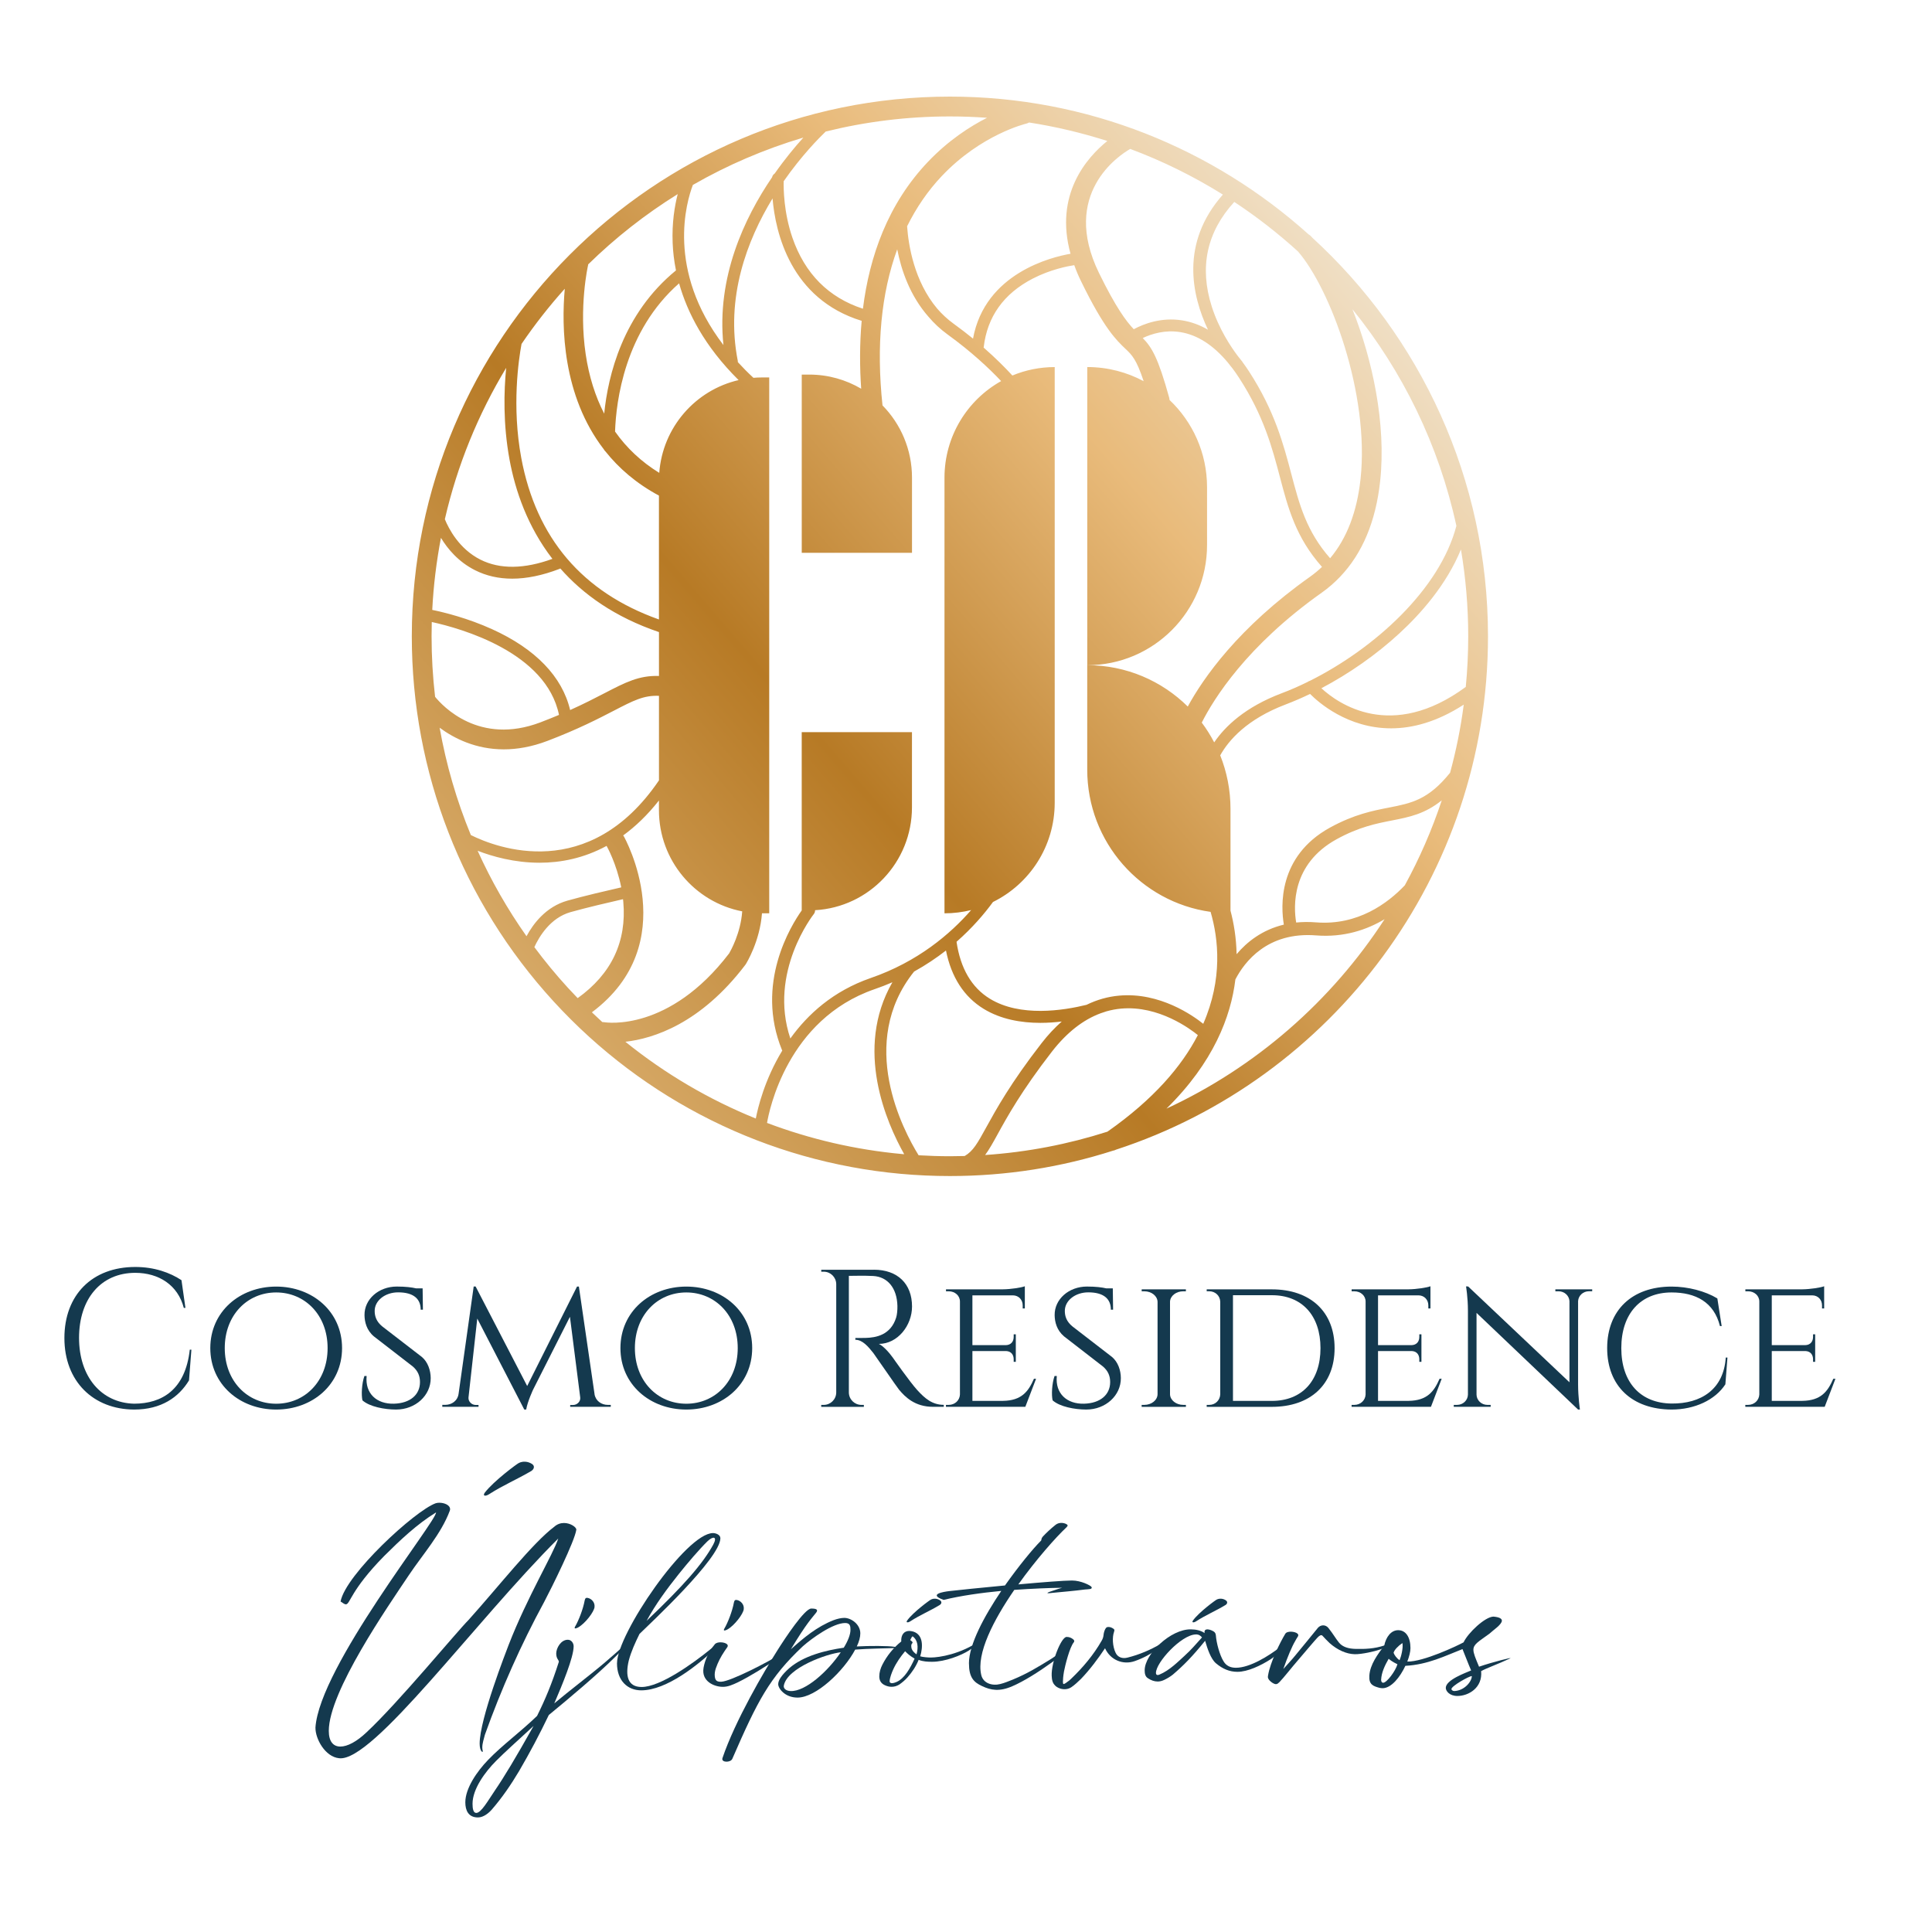
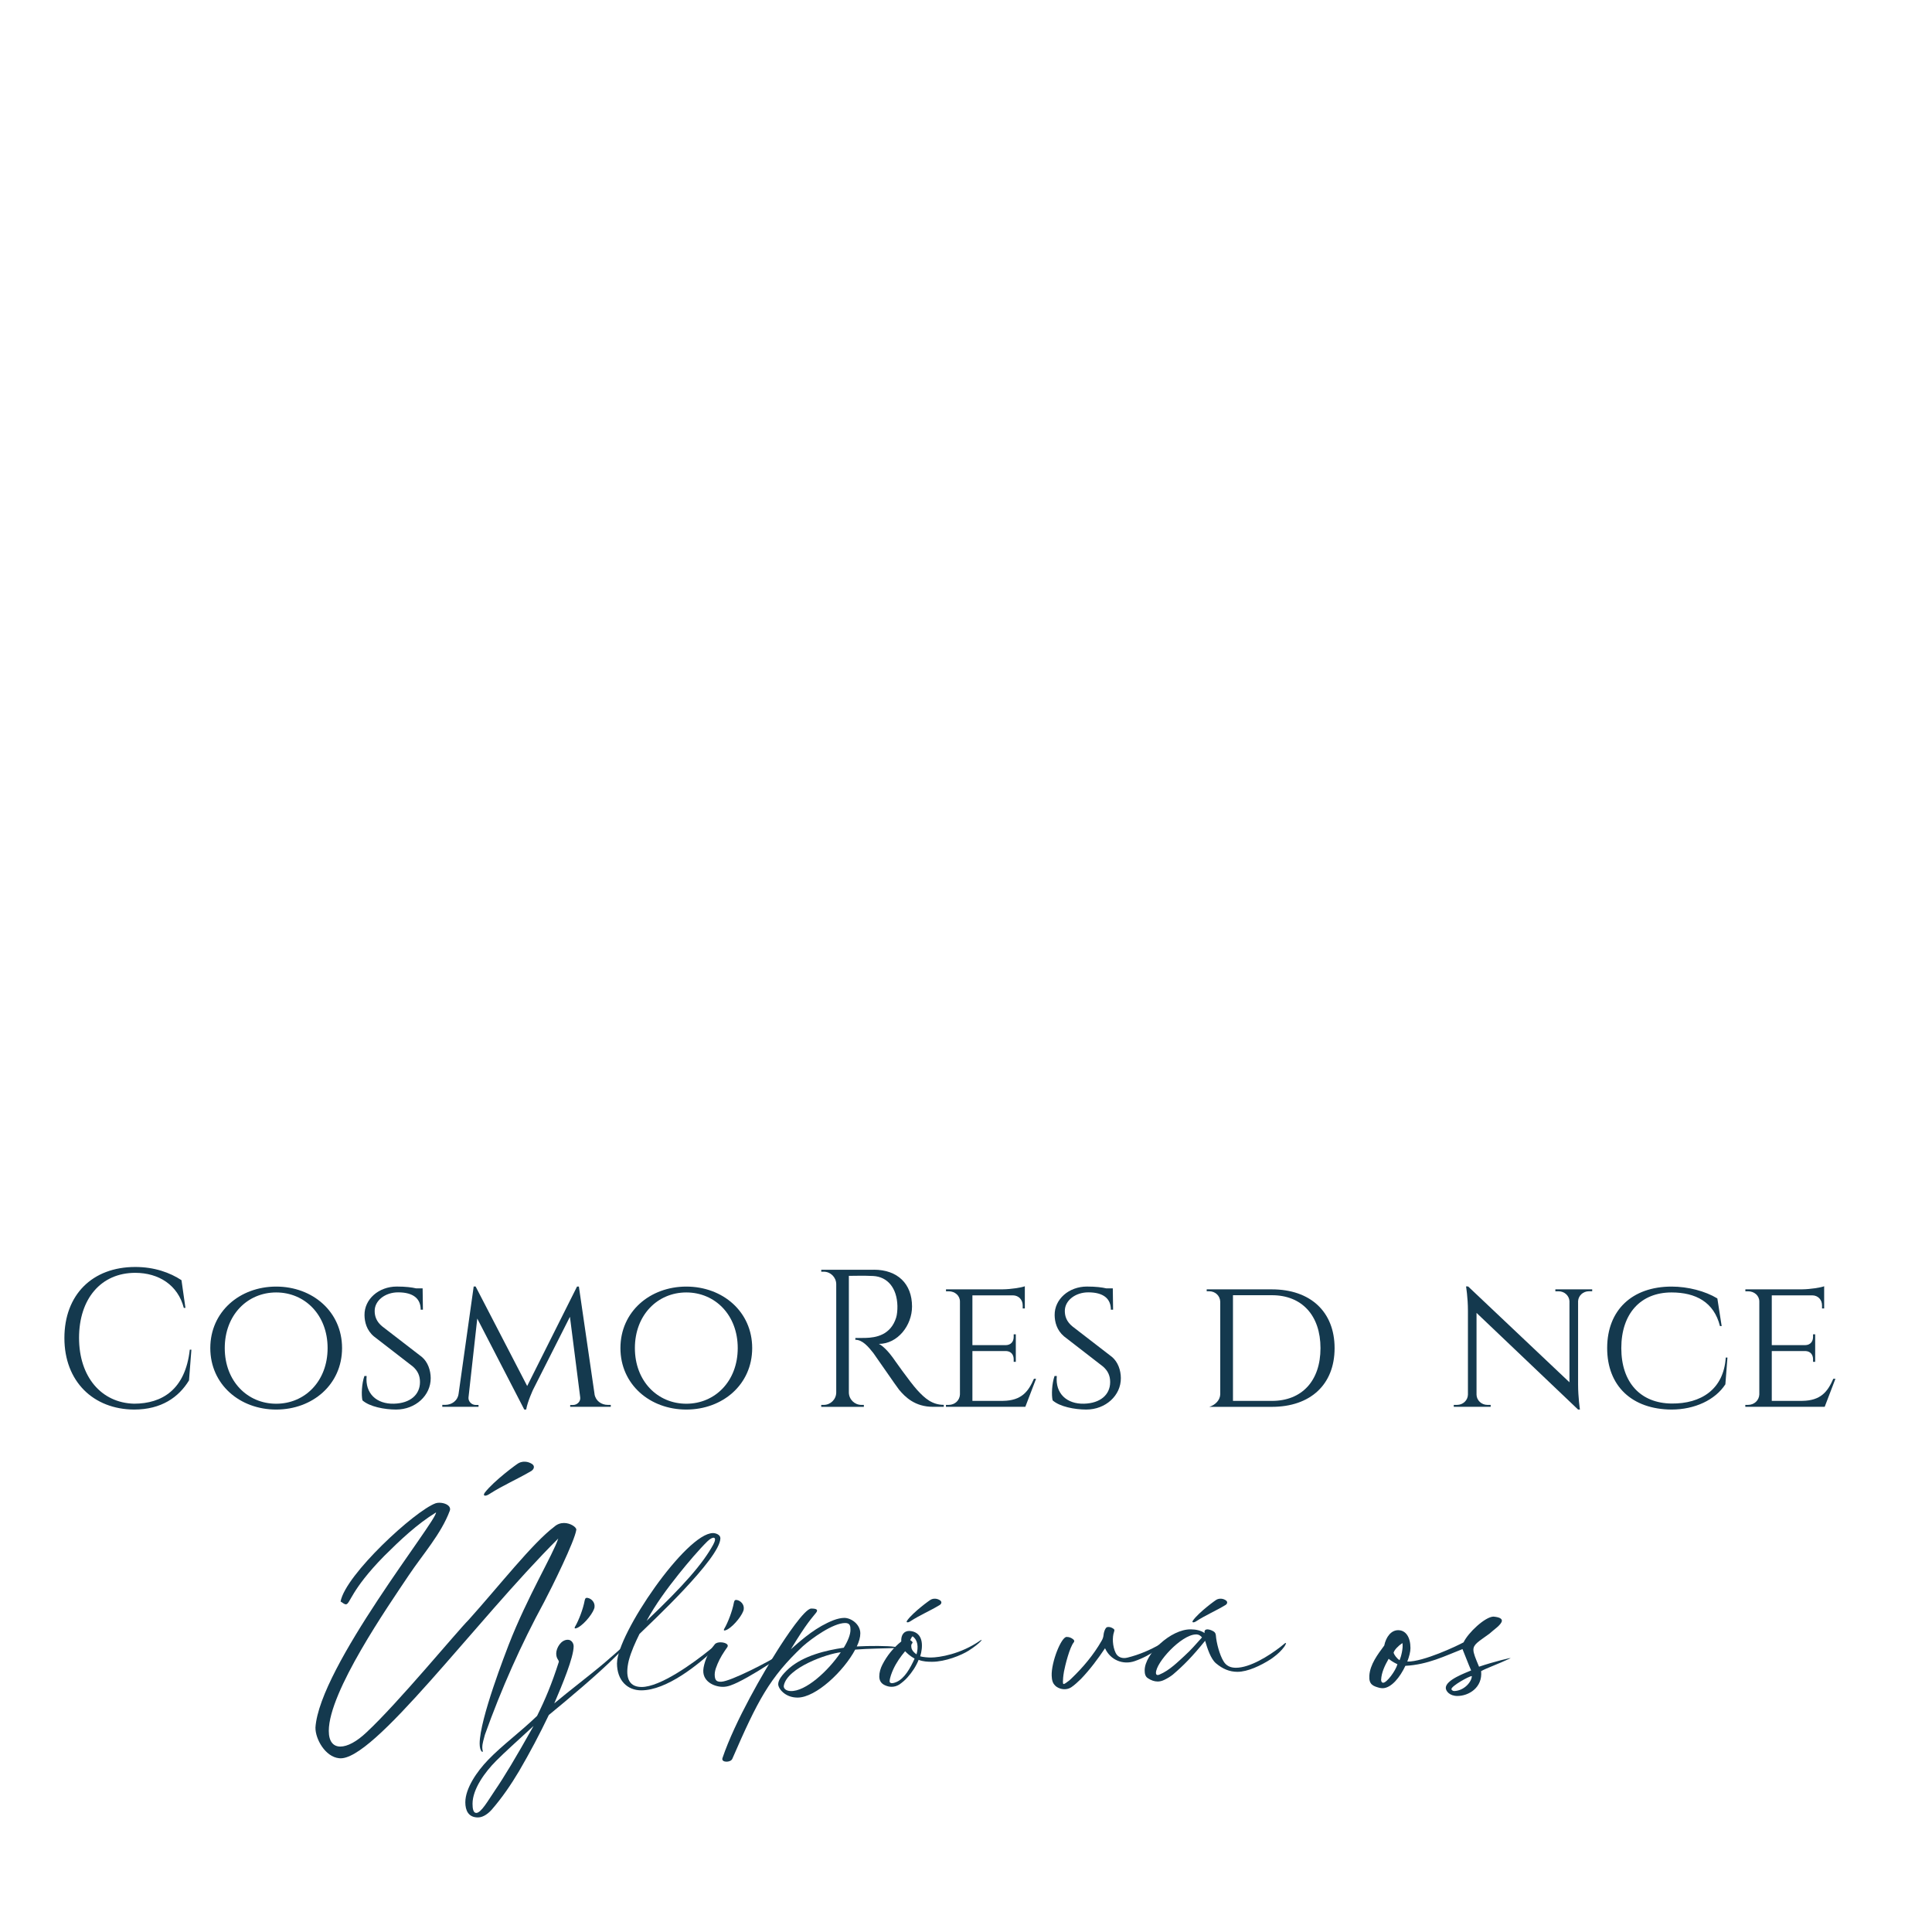
<svg xmlns="http://www.w3.org/2000/svg" width="60" height="60" viewBox="0 0 60 60" fill="none">
  <g clip-path="url(#clip0_9271_627)">
    <path d="M5.944 41.915L5.87 42.869C5.551 43.394 5.008 43.775 4.166 43.775C2.897 43.769 2 42.9 2 41.555C2 40.21 2.867 39.347 4.201 39.347C4.796 39.347 5.281 39.523 5.636 39.757L5.759 40.617H5.708C5.524 39.907 4.93 39.53 4.201 39.529C3.134 39.529 2.455 40.338 2.455 41.548C2.455 42.759 3.147 43.568 4.166 43.593C5.028 43.591 5.756 43.161 5.894 41.915H5.944H5.944Z" fill="#14394E" />
    <path d="M10.623 41.866C10.623 42.996 9.708 43.775 8.577 43.775C7.446 43.775 6.531 42.995 6.531 41.866C6.531 40.736 7.446 39.956 8.577 39.956C9.708 39.956 10.623 40.736 10.623 41.866ZM10.174 41.866C10.174 40.837 9.469 40.138 8.577 40.138C7.685 40.138 6.98 40.837 6.98 41.866C6.98 42.894 7.685 43.594 8.577 43.594C9.469 43.594 10.174 42.894 10.174 41.866Z" fill="#14394E" />
    <path d="M13.102 42.142C13.289 42.3 13.374 42.559 13.376 42.796C13.38 43.339 12.901 43.775 12.302 43.775C11.943 43.775 11.477 43.687 11.256 43.489C11.218 43.326 11.233 42.968 11.317 42.733H11.386C11.333 43.281 11.701 43.608 12.236 43.593C12.737 43.579 13.043 43.316 13.043 42.921C13.043 42.732 12.979 42.577 12.823 42.44L11.609 41.501C11.383 41.308 11.323 41.054 11.32 40.843C11.313 40.349 11.761 39.955 12.322 39.955C12.601 39.955 12.787 39.98 12.922 40.011H13.125L13.134 40.673H13.065C13.065 40.335 12.841 40.135 12.364 40.135C11.96 40.135 11.633 40.392 11.636 40.715C11.637 40.872 11.684 41.041 11.874 41.195L13.102 42.142Z" fill="#14394E" />
    <path d="M18.463 43.296C18.497 43.506 18.677 43.63 18.877 43.63H18.968V43.69H17.708V43.633H17.797C17.92 43.633 18.036 43.528 18.019 43.397L17.7 40.894L16.557 43.154C16.557 43.154 16.383 43.524 16.341 43.775H16.282L14.822 40.949L14.55 43.397C14.536 43.523 14.649 43.632 14.772 43.632H14.861V43.69H13.736V43.629H13.827C14.03 43.629 14.213 43.502 14.242 43.284L14.711 39.954H14.771L16.372 43.044L17.92 39.956H17.978L18.464 43.294L18.463 43.296Z" fill="#14394E" />
    <path d="M23.36 41.866C23.36 42.996 22.445 43.775 21.314 43.775C20.183 43.775 19.268 42.995 19.268 41.866C19.268 40.736 20.183 39.956 21.314 39.956C22.445 39.956 23.36 40.736 23.36 41.866ZM22.911 41.866C22.911 40.837 22.206 40.138 21.314 40.138C20.422 40.138 19.717 40.837 19.717 41.866C19.717 42.894 20.422 43.594 21.314 43.594C22.206 43.594 22.911 42.894 22.911 41.866Z" fill="#14394E" />
    <path d="M27.138 39.432C27.873 39.432 28.324 39.867 28.324 40.575C28.324 41.164 27.877 41.736 27.294 41.736C27.423 41.795 27.61 41.997 27.728 42.163C27.728 42.163 28.251 42.912 28.485 43.169C28.729 43.436 28.954 43.627 29.31 43.629V43.69H28.978C28.413 43.69 28.11 43.385 27.92 43.157C27.851 43.074 27.168 42.077 27.121 42.018C26.963 41.819 26.786 41.608 26.564 41.608V41.552C26.564 41.552 26.703 41.555 26.885 41.55C27.2 41.541 27.66 41.466 27.831 40.918C27.858 40.833 27.873 40.688 27.87 40.554C27.855 40.004 27.569 39.652 27.117 39.627C26.808 39.61 26.441 39.626 26.362 39.623V43.248C26.366 43.46 26.539 43.63 26.751 43.63H26.828V43.691H25.504V43.63H25.582C25.793 43.63 25.965 43.461 25.97 43.251V39.877C25.966 39.665 25.794 39.494 25.582 39.494H25.505V39.434H27.14L27.138 39.432Z" fill="#14394E" />
    <path d="M31.841 43.69H29.377V43.63H29.462C29.658 43.63 29.805 43.486 29.812 43.307V40.42C29.812 40.239 29.659 40.102 29.462 40.102H29.379V40.041H31.149C31.393 40.039 31.721 39.987 31.827 39.946V40.635H31.761V40.54C31.761 40.37 31.641 40.231 31.457 40.228H30.199V41.775H31.235C31.403 41.771 31.481 41.658 31.481 41.517V41.439H31.547V42.293H31.481V42.215C31.481 42.079 31.408 41.967 31.25 41.958H30.199V43.505H31.148C31.73 43.497 31.938 43.212 32.11 42.819H32.176L31.842 43.691L31.841 43.69Z" fill="#14394E" />
    <path d="M34.535 42.142C34.722 42.3 34.808 42.559 34.809 42.796C34.814 43.339 34.335 43.775 33.736 43.775C33.376 43.775 32.911 43.687 32.69 43.489C32.651 43.326 32.667 42.968 32.75 42.733H32.82C32.767 43.281 33.135 43.608 33.669 43.593C34.17 43.579 34.477 43.316 34.477 42.921C34.477 42.732 34.413 42.577 34.256 42.44L33.043 41.501C32.817 41.308 32.756 41.054 32.753 40.843C32.746 40.349 33.194 39.955 33.756 39.955C34.034 39.955 34.221 39.98 34.356 40.011H34.559L34.568 40.673H34.499C34.499 40.335 34.274 40.135 33.798 40.135C33.393 40.135 33.067 40.392 33.069 40.715C33.07 40.872 33.118 41.041 33.308 41.195L34.535 42.142Z" fill="#14394E" />
-     <path d="M35.455 43.691V43.63H35.537C35.762 43.63 35.945 43.483 35.949 43.3V40.431C35.945 40.249 35.763 40.102 35.537 40.102H35.456V40.041H36.829V40.102H36.747C36.526 40.102 36.346 40.243 36.336 40.42V43.305C36.343 43.485 36.525 43.63 36.748 43.63H36.829L36.83 43.691H35.456H35.455Z" fill="#14394E" />
-     <path d="M39.497 40.042C40.694 40.042 41.447 40.736 41.447 41.868C41.447 43 40.694 43.691 39.497 43.691H37.475V43.63H37.556C37.747 43.63 37.891 43.481 37.896 43.299V40.429C37.89 40.237 37.74 40.101 37.55 40.101H37.475V40.041H39.497V40.042ZM38.291 43.506H39.501C40.432 43.506 41.009 42.883 41.009 41.868C41.009 40.853 40.432 40.224 39.501 40.224H38.291V43.506Z" fill="#14394E" />
-     <path d="M44.439 43.69H41.975V43.63H42.059C42.255 43.63 42.402 43.486 42.41 43.307V40.42C42.41 40.239 42.257 40.102 42.059 40.102H41.976V40.041H43.746C43.99 40.039 44.318 39.987 44.424 39.946V40.635H44.358V40.54C44.358 40.37 44.238 40.231 44.054 40.228H42.796V41.775H43.833C44.001 41.771 44.078 41.658 44.078 41.517V41.439H44.144V42.293H44.078V42.215C44.078 42.079 44.005 41.967 43.847 41.958H42.796V43.505H43.745C44.328 43.497 44.535 43.212 44.707 42.819H44.773L44.439 43.691L44.439 43.69Z" fill="#14394E" />
+     <path d="M39.497 40.042C40.694 40.042 41.447 40.736 41.447 41.868C41.447 43 40.694 43.691 39.497 43.691H37.475H37.556C37.747 43.63 37.891 43.481 37.896 43.299V40.429C37.89 40.237 37.74 40.101 37.55 40.101H37.475V40.041H39.497V40.042ZM38.291 43.506H39.501C40.432 43.506 41.009 42.883 41.009 41.868C41.009 40.853 40.432 40.224 39.501 40.224H38.291V43.506Z" fill="#14394E" />
    <path d="M49.447 40.04V40.101H49.346C49.166 40.101 49.019 40.236 49.009 40.406V42.999C49.009 43.391 49.066 43.775 49.066 43.775H49.009L45.855 40.773V43.312C45.858 43.488 46.008 43.63 46.193 43.63H46.294V43.69H45.148V43.63H45.25C45.435 43.63 45.584 43.488 45.588 43.312V40.709C45.588 40.294 45.529 39.95 45.529 39.95L45.595 39.953L48.741 42.928V40.406C48.73 40.236 48.584 40.102 48.404 40.102H48.303V40.041H49.447V40.04Z" fill="#14394E" />
    <path d="M53.648 42.158L53.583 42.991C53.268 43.477 52.63 43.775 51.913 43.775C50.684 43.769 49.912 43.044 49.912 41.866C49.912 40.688 50.686 39.956 51.913 39.956C52.419 39.956 52.959 40.096 53.334 40.324L53.468 41.183H53.415C53.229 40.438 52.663 40.138 51.911 40.138C50.951 40.138 50.351 40.795 50.351 41.867C50.351 42.938 50.951 43.579 51.915 43.588C52.82 43.596 53.53 43.156 53.595 42.16H53.648L53.648 42.158Z" fill="#14394E" />
    <path d="M56.666 43.69H54.202V43.63H54.287C54.483 43.63 54.629 43.486 54.637 43.307V40.42C54.637 40.239 54.484 40.102 54.287 40.102H54.204V40.041H55.974C56.218 40.039 56.546 39.987 56.651 39.946V40.635H56.585V40.54C56.585 40.37 56.466 40.231 56.282 40.228H55.024V41.775H56.06C56.228 41.771 56.306 41.658 56.306 41.517V41.439H56.372V42.293H56.306V42.215C56.306 42.079 56.233 41.967 56.074 41.958H55.024V43.505H55.972C56.555 43.497 56.762 43.212 56.935 42.819H57.001L56.667 43.691L56.666 43.69Z" fill="#14394E" />
    <path d="M9.796 53.656C9.916 51.767 13.579 47.217 13.541 46.97C12.946 47.337 12.427 47.83 11.931 48.323C10.877 49.396 10.877 49.824 10.741 49.824C10.702 49.824 10.659 49.791 10.577 49.736C10.73 48.904 12.88 46.921 13.53 46.685C13.562 46.674 13.606 46.669 13.645 46.669C13.798 46.669 13.978 46.74 13.978 46.871C13.978 46.888 13.973 46.904 13.967 46.921C13.7 47.638 13.121 48.284 12.7 48.914C12.04 49.899 10.211 52.539 10.211 53.754C10.211 54.089 10.353 54.241 10.571 54.241C10.789 54.241 11.079 54.088 11.384 53.798C12.367 52.883 14.179 50.682 14.556 50.304C15.495 49.259 16.543 47.917 17.215 47.413C17.307 47.331 17.412 47.298 17.516 47.298C17.718 47.298 17.903 47.429 17.898 47.506C17.854 47.851 17.128 49.318 16.899 49.751C16.178 51.077 15.567 52.456 15.059 53.874C15.027 54.001 14.978 54.143 14.978 54.269C14.978 54.307 14.983 54.345 14.994 54.384C15 54.4 14.978 54.417 14.961 54.395C14.918 54.351 14.896 54.263 14.896 54.149C14.896 53.382 15.726 51.274 15.797 51.082C16.381 49.581 17.178 48.273 17.337 47.78C14.755 50.353 11.577 54.74 10.529 54.603C10.098 54.559 9.792 54.001 9.797 53.655L9.796 53.656ZM15.059 46.352C15.331 45.996 16.063 45.453 16.117 45.432C16.243 45.372 16.395 45.383 16.521 45.464C16.614 45.524 16.592 45.623 16.5 45.683C16.063 45.94 15.62 46.127 15.194 46.401C15.08 46.477 14.976 46.466 15.058 46.352H15.059Z" fill="#14394E" />
    <path d="M14.451 55.972C14.451 55.535 14.817 55.009 15.156 54.658C15.603 54.193 16.133 53.815 16.679 53.289C16.924 52.796 17.132 52.309 17.356 51.608C17.356 51.548 17.274 51.515 17.274 51.351C17.274 51.186 17.416 50.924 17.634 50.924C17.749 50.924 17.815 51.034 17.815 51.126C17.815 51.471 17.465 52.315 17.214 52.9C17.634 52.544 18.377 51.98 18.792 51.624C18.999 51.449 19.201 51.268 19.403 51.087C19.425 51.066 19.452 51.044 19.474 51.027C19.485 51.022 19.496 51.011 19.501 51.022C19.512 51.027 19.501 51.038 19.496 51.049C19.375 51.192 19.239 51.328 19.102 51.46C18.551 52.008 17.651 52.763 17.044 53.261C16.761 53.852 16.454 54.433 16.121 55.002C15.87 55.424 15.597 55.824 15.275 56.196C15.183 56.301 15.019 56.442 14.844 56.442C14.544 56.442 14.451 56.223 14.451 55.972V55.972ZM15.358 55.622C15.658 55.184 16.007 54.604 16.57 53.602C16.018 54.111 15.702 54.39 15.407 54.686C15.062 55.031 14.675 55.562 14.675 56.017C14.675 56.165 14.697 56.302 14.79 56.302C14.943 56.302 15.156 55.919 15.358 55.623V55.622ZM17.864 50.508C17.973 50.322 18.109 49.971 18.158 49.703C18.174 49.637 18.191 49.61 18.262 49.627C18.36 49.648 18.48 49.753 18.464 49.906C18.453 50.054 18.169 50.427 17.945 50.547C17.864 50.585 17.819 50.585 17.864 50.508V50.508Z" fill="#14394E" />
    <path d="M19.162 51.652C19.162 50.748 21.308 47.611 22.143 47.611C22.235 47.611 22.372 47.665 22.372 47.77C22.372 48.394 20.188 50.42 19.86 50.743C19.729 51.011 19.604 51.28 19.527 51.57C19.418 52.029 19.484 52.391 19.926 52.391C20.499 52.391 21.514 51.668 22.077 51.208C22.262 51.055 22.366 51 22.366 51.027C22.366 51.044 22.328 51.093 22.245 51.17C21.677 51.712 20.7 52.495 19.914 52.495C19.483 52.495 19.161 52.188 19.161 51.652H19.162ZM22.149 47.972C22.291 47.71 22.143 47.699 21.969 47.868C21.718 48.114 21.363 48.53 21.078 48.886C20.707 49.351 20.363 49.817 20.08 50.337C21.237 49.236 21.821 48.568 22.149 47.972V47.972Z" fill="#14394E" />
    <path d="M21.848 51.8C21.897 51.526 22.018 51.284 22.198 51.066C22.269 50.973 22.504 50.995 22.575 51.06C22.607 51.087 22.607 51.115 22.591 51.148C22.558 51.192 22.531 51.235 22.504 51.274C22.389 51.444 22.297 51.62 22.231 51.811C22.204 51.893 22.188 51.981 22.199 52.068C22.215 52.2 22.275 52.233 22.406 52.227C22.695 52.211 23.852 51.625 24.366 51.296C24.399 51.274 24.431 51.247 24.464 51.231C24.486 51.214 24.497 51.176 24.535 51.193C24.518 51.209 24.507 51.231 24.486 51.247C24.376 51.356 24.251 51.439 24.125 51.526C23.732 51.778 23.323 52.046 22.908 52.249C22.755 52.32 22.602 52.392 22.433 52.386C22.172 52.381 21.779 52.211 21.849 51.8L21.848 51.8ZM22.498 50.573C22.607 50.387 22.743 50.036 22.792 49.768C22.808 49.703 22.825 49.675 22.896 49.692C22.994 49.714 23.115 49.818 23.098 49.971C23.087 50.119 22.803 50.491 22.579 50.611C22.498 50.65 22.453 50.65 22.498 50.573Z" fill="#14394E" />
    <path d="M22.437 54.598C22.83 53.437 23.731 51.904 24.14 51.258C24.391 50.858 24.992 49.955 25.194 49.955C25.352 49.955 25.418 49.987 25.347 50.081C25.216 50.251 25.063 50.387 24.561 51.22C24.959 50.864 25.369 50.519 25.887 50.316C26.002 50.273 26.122 50.245 26.221 50.245C26.433 50.245 26.718 50.442 26.718 50.727C26.718 50.842 26.68 50.984 26.608 51.132C26.985 51.11 27.596 51.11 27.777 51.143C27.793 51.143 27.815 51.148 27.82 51.181C27.542 51.192 26.958 51.197 26.559 51.23C26.204 51.898 25.341 52.72 24.768 52.72C24.381 52.72 24.168 52.441 24.168 52.304C24.168 52.183 24.272 52.019 24.512 51.806C24.965 51.417 25.642 51.253 26.204 51.171C26.336 50.957 26.412 50.76 26.412 50.618C26.412 50.509 26.406 50.404 26.248 50.404C25.871 50.404 25.216 50.875 24.932 51.127C23.895 52.102 23.524 52.825 22.743 54.621C22.689 54.747 22.388 54.742 22.437 54.599V54.598ZM26.111 51.313C25.691 51.356 24.451 51.789 24.342 52.347C24.326 52.44 24.413 52.512 24.55 52.517C25.014 52.539 25.718 51.898 26.111 51.313Z" fill="#14394E" />
    <path d="M27.481 52.336C27.361 52.282 27.307 52.188 27.307 52.063C27.307 51.937 27.345 51.811 27.404 51.696C27.547 51.417 27.743 51.175 27.989 50.978C27.978 50.77 28.076 50.65 28.24 50.65C28.278 50.65 28.321 50.66 28.365 50.671C28.677 50.77 28.666 51.147 28.578 51.438C28.66 51.465 28.835 51.476 28.901 51.476C29.173 51.476 29.834 51.372 30.44 50.95C30.555 50.868 30.456 51.021 30.091 51.257C29.851 51.411 29.348 51.608 28.95 51.608C28.807 51.608 28.666 51.602 28.529 51.548C28.448 51.75 28.327 51.931 28.185 52.09C28.109 52.178 28.021 52.249 27.929 52.315C27.847 52.364 27.77 52.385 27.689 52.385C27.618 52.385 27.552 52.369 27.481 52.336ZM28.404 51.51C28.245 51.417 28.18 51.351 28.109 51.28C27.967 51.45 27.836 51.636 27.743 51.839C27.694 51.943 27.634 52.106 27.628 52.206C27.623 52.255 27.666 52.31 27.836 52.238C28.087 52.134 28.267 51.811 28.404 51.51ZM28.18 50.316C28.365 50.064 28.873 49.692 28.912 49.676C28.998 49.632 29.108 49.643 29.19 49.697C29.26 49.741 29.244 49.813 29.173 49.851C28.873 50.032 28.567 50.158 28.272 50.35C28.191 50.404 28.119 50.393 28.18 50.317V50.316ZM28.344 50.819C28.327 50.814 28.289 50.885 28.267 50.935C28.278 50.94 28.3 50.956 28.317 50.973C28.344 50.995 28.349 51.017 28.327 51.038C28.306 51.06 28.3 51.087 28.3 51.12C28.3 51.191 28.322 51.279 28.464 51.377C28.524 51.153 28.508 50.939 28.344 50.819V50.819Z" fill="#14394E" />
-     <path d="M30.091 51.658C30.091 51.072 30.566 50.191 31.096 49.407C30.468 49.467 29.84 49.556 29.305 49.686C28.813 49.511 29.3 49.435 29.48 49.413C29.758 49.38 30.468 49.309 31.21 49.238C31.636 48.635 32.073 48.104 32.324 47.852C32.357 47.825 32.319 47.792 32.395 47.71C32.482 47.617 32.624 47.48 32.783 47.354C32.887 47.272 33.023 47.288 33.105 47.326C33.17 47.359 33.17 47.381 33.121 47.431C32.783 47.749 32.177 48.433 31.625 49.205C32.357 49.139 33.044 49.084 33.291 49.084C33.569 49.084 33.853 49.232 33.891 49.276C33.918 49.303 33.907 49.336 33.864 49.347C33.81 49.358 33.749 49.358 33.695 49.363C33.367 49.407 33.023 49.434 32.69 49.467C32.564 49.484 32.407 49.495 32.679 49.407C32.865 49.342 32.914 49.331 32.985 49.309C32.565 49.315 32.046 49.337 31.5 49.375C30.851 50.317 30.316 51.357 30.474 52.019C30.534 52.276 30.813 52.364 31.064 52.299C31.2 52.266 31.325 52.211 31.451 52.162C31.904 51.975 32.232 51.773 32.641 51.521C32.794 51.422 32.936 51.319 33.078 51.203C33.1 51.187 33.116 51.203 33.1 51.225C32.979 51.39 32.822 51.516 32.663 51.63C32.237 51.937 31.79 52.216 31.446 52.364C31.036 52.545 30.769 52.49 30.501 52.364C30.234 52.243 30.092 52.085 30.092 51.658H30.091Z" fill="#14394E" />
    <path d="M32.771 52.347C32.684 52.271 32.667 52.161 32.661 52.041C32.645 51.625 32.956 50.836 33.125 50.836C33.207 50.836 33.273 50.864 33.332 50.913C33.365 50.94 33.37 50.973 33.349 51.001C33.217 51.16 33.081 51.713 33.043 51.91C33.016 52.064 33.01 52.173 33.01 52.228C33.01 52.31 33.026 52.315 33.092 52.272C33.157 52.228 33.217 52.184 33.272 52.129C33.638 51.778 33.96 51.395 34.211 50.957C34.244 50.903 34.265 50.842 34.271 50.782C34.276 50.722 34.292 50.661 34.32 50.601C34.352 50.536 34.385 50.519 34.462 50.53C34.495 50.536 34.522 50.547 34.549 50.563C34.609 50.596 34.62 50.617 34.598 50.678C34.538 50.843 34.549 51.127 34.647 51.33C34.712 51.467 34.854 51.521 35.018 51.478C35.389 51.385 35.733 51.237 36.06 51.045L36.126 51.007C36.131 51.002 36.142 51.002 36.142 51.007C36.153 51.013 36.153 51.023 36.142 51.034L36.099 51.083C36.055 51.133 36 51.182 35.946 51.221C35.727 51.374 35.493 51.499 35.241 51.587C34.88 51.714 34.482 51.555 34.318 51.188C34.094 51.522 33.849 51.85 33.57 52.141C33.472 52.233 33.379 52.327 33.264 52.403C33.111 52.501 32.898 52.469 32.768 52.349L32.771 52.347Z" fill="#14394E" />
    <path d="M35.647 52.117C35.56 52.063 35.549 51.959 35.549 51.871C35.549 51.367 36.357 50.59 36.985 50.601C37.138 50.601 37.307 50.639 37.41 50.717C37.394 50.624 37.443 50.601 37.503 50.601C37.574 50.607 37.64 50.634 37.699 50.672C37.737 50.699 37.754 50.738 37.759 50.781C37.776 51.027 37.88 51.4 37.994 51.586C38.075 51.729 38.207 51.794 38.382 51.794C38.818 51.794 39.402 51.427 39.763 51.148C39.806 51.115 39.855 51.072 39.905 51.033C39.916 51.027 39.921 51.022 39.932 51.027C39.948 51.038 39.932 51.049 39.932 51.055C39.905 51.12 39.861 51.175 39.817 51.224C39.718 51.34 39.593 51.438 39.467 51.526C39.151 51.729 38.746 51.92 38.43 51.92C38.185 51.92 37.972 51.832 37.759 51.652C37.601 51.515 37.498 51.203 37.426 50.956C37.022 51.455 36.755 51.723 36.422 52.008C36.34 52.073 36.247 52.128 36.154 52.172C36.084 52.205 36.018 52.221 35.953 52.221C35.848 52.221 35.745 52.183 35.646 52.117L35.647 52.117ZM36.799 51.411C36.985 51.246 37.154 51.044 37.329 50.852C37.285 50.798 37.23 50.754 37.132 50.759C36.679 50.776 35.899 51.63 35.899 51.953C35.899 52.035 35.964 52.024 36.003 52.008C36.325 51.876 36.593 51.597 36.8 51.411H36.799ZM37.056 50.316C37.241 50.064 37.749 49.692 37.787 49.676C37.875 49.632 37.984 49.643 38.065 49.697C38.136 49.741 38.12 49.813 38.049 49.851C37.748 50.032 37.443 50.158 37.148 50.35C37.066 50.404 36.995 50.393 37.056 50.317V50.316Z" fill="#14394E" />
-     <path d="M39.376 52.085C39.376 52.069 39.376 52.047 39.381 52.03C39.446 51.631 39.747 51.017 39.916 50.738C39.976 50.639 40.221 50.667 40.293 50.732C40.325 50.76 40.325 50.787 40.309 50.819C40.277 50.863 40.244 50.929 40.221 50.968C40.123 51.132 39.987 51.455 39.855 51.832C39.981 51.69 40.117 51.548 40.232 51.405C40.467 51.12 40.697 50.841 40.926 50.557C41.013 50.453 41.166 50.447 41.254 50.557C41.423 50.77 41.467 50.869 41.587 51.017C41.697 51.148 41.876 51.203 42.1 51.208C42.379 51.214 42.674 51.208 43.002 51.098C43.012 51.098 43.029 51.093 43.045 51.093C43.05 51.093 43.056 51.098 43.061 51.098C43.067 51.109 43.061 51.115 43.056 51.12C43.002 51.169 42.935 51.202 42.865 51.225C42.696 51.285 42.286 51.378 42.073 51.373C41.812 51.367 41.533 51.241 41.293 51.028C41.217 50.957 41.145 50.88 41.074 50.803C41.031 50.749 40.959 50.809 40.91 50.863C40.845 50.929 40.452 51.395 40.288 51.586C40.151 51.74 39.857 52.117 39.731 52.243C39.693 52.276 39.671 52.303 39.622 52.303C39.551 52.303 39.376 52.182 39.376 52.084L39.376 52.085Z" fill="#14394E" />
    <path d="M44.9 52.419C44.9 52.167 45.528 51.948 45.687 51.877C45.616 51.718 45.446 51.274 45.419 51.214C44.884 51.422 44.349 51.696 43.645 51.734C43.481 52.085 43.209 52.429 42.935 52.429C42.908 52.429 42.875 52.423 42.843 52.418C42.646 52.364 42.509 52.32 42.526 52.04C42.547 51.69 42.788 51.377 42.989 51.104C43.044 50.836 43.202 50.627 43.421 50.627C43.661 50.627 43.803 50.846 43.803 51.185C43.803 51.295 43.765 51.443 43.705 51.602C44.201 51.612 45.25 51.115 45.452 51.005C45.599 50.698 46.123 50.211 46.38 50.205C46.571 50.222 46.642 50.271 46.642 50.331C46.642 50.452 46.369 50.627 46.254 50.737C45.926 50.977 45.758 51.06 45.758 51.235C45.758 51.344 45.818 51.486 45.933 51.761C46.369 51.612 47.002 51.454 46.899 51.503C46.501 51.69 46.189 51.794 45.998 51.898C46.047 52.418 45.605 52.67 45.261 52.67C45.015 52.67 44.9 52.516 44.9 52.418V52.419ZM43.399 51.685C43.251 51.614 43.17 51.553 43.126 51.515C43.006 51.723 42.903 51.942 42.892 52.166C42.892 52.221 42.913 52.259 42.957 52.259C43.066 52.259 43.339 51.898 43.399 51.684V51.685ZM43.552 51.027C43.415 51.12 43.301 51.241 43.279 51.329C43.301 51.394 43.372 51.499 43.465 51.559C43.508 51.466 43.585 51.175 43.553 51.027H43.552ZM45.708 52.052C45.627 52.052 45.075 52.358 45.075 52.457C45.075 52.479 45.113 52.517 45.163 52.517C45.479 52.506 45.709 52.221 45.709 52.052H45.708Z" fill="#14394E" />
-     <path d="M46.211 19.762C46.211 14.862 44.105 10.448 40.753 7.38C40.74 7.366 40.728 7.351 40.716 7.338C40.694 7.314 40.668 7.295 40.641 7.28C37.682 4.621 33.776 3 29.5 3C20.285 3 12.789 10.52 12.789 19.762C12.789 23.971 14.351 27.996 17.188 31.095C20.006 34.175 23.837 36.078 27.971 36.454C28.476 36.5 28.99 36.523 29.5 36.523C31.265 36.523 32.967 36.247 34.566 35.735C34.597 35.73 34.629 35.72 34.658 35.704C41.356 33.519 46.211 27.198 46.211 19.761V19.762ZM30.594 35.87C30.721 35.699 30.837 35.489 30.981 35.227C31.276 34.69 31.723 33.878 32.67 32.657C33.129 32.067 33.635 31.67 34.182 31.468C34.275 31.439 34.337 31.418 34.365 31.407C34.514 31.365 34.665 31.337 34.819 31.323C35.989 31.219 36.979 31.965 37.2 32.146C36.7 33.112 35.83 34.138 34.392 35.145C33.181 35.533 31.909 35.781 30.594 35.87ZM28.528 35.878C28.047 35.1 26.614 32.388 28.388 30.173C28.756 29.969 29.085 29.747 29.378 29.519C29.544 30.346 29.936 30.956 30.549 31.331C31.085 31.659 31.716 31.766 32.311 31.766C32.541 31.766 32.764 31.749 32.974 31.724C32.757 31.915 32.548 32.137 32.349 32.394C31.384 33.637 30.929 34.465 30.628 35.012C30.359 35.501 30.223 35.748 29.959 35.901C29.807 35.905 29.654 35.908 29.5 35.908C29.176 35.908 28.852 35.897 28.528 35.878ZM24.544 32.248C23.854 30.193 25.258 28.406 25.273 28.388C25.302 28.352 25.314 28.309 25.313 28.267C26.991 28.172 28.322 26.777 28.322 25.071V22.738H24.898V28.273H24.899C24.565 28.743 23.442 30.549 24.287 32.614C24.289 32.619 24.292 32.623 24.294 32.627C23.74 33.538 23.534 34.416 23.472 34.737C22.017 34.148 20.654 33.347 19.422 32.353C20.288 32.255 21.756 31.793 23.144 29.968C23.149 29.96 23.155 29.953 23.16 29.945C23.186 29.904 23.599 29.231 23.664 28.363H23.889V11.722H23.657C23.57 11.722 23.483 11.726 23.398 11.733C23.223 11.571 23.063 11.409 22.915 11.247C22.915 11.233 22.915 11.218 22.912 11.204C22.524 9.235 23.202 7.46 23.992 6.163C24.082 7.217 24.547 9.283 26.76 9.964C26.695 10.687 26.698 11.401 26.745 12.072C26.271 11.793 25.72 11.633 25.131 11.633H24.899V17.168H28.323V14.835C28.323 13.961 27.974 13.168 27.407 12.59C27.209 10.738 27.366 9.105 27.864 7.743C27.989 8.384 28.257 9.18 28.834 9.836C29.004 10.036 29.201 10.223 29.432 10.39C30.17 10.925 30.714 11.436 31.091 11.835C30.042 12.422 29.332 13.546 29.332 14.836V28.364C29.617 28.364 29.895 28.328 30.16 28.263C29.517 29.001 28.508 29.867 27.039 30.374C25.878 30.776 25.084 31.499 24.545 32.251L24.544 32.248ZM18.382 31.438C21.241 29.301 19.393 26.009 19.374 25.974C19.368 25.963 19.36 25.955 19.353 25.945C19.732 25.67 20.106 25.314 20.464 24.86V25.16C20.464 26.72 21.577 28.019 23.05 28.303C23.002 28.977 22.692 29.526 22.645 29.607C20.783 32.044 18.845 31.759 18.761 31.745C18.742 31.742 18.723 31.741 18.705 31.741C18.596 31.642 18.488 31.54 18.381 31.438H18.382ZM14.833 26.421C15.292 26.599 15.973 26.793 16.756 26.793C17.404 26.793 18.122 26.659 18.838 26.27C18.84 26.274 18.841 26.278 18.844 26.282C18.848 26.288 19.146 26.815 19.293 27.558C18.876 27.653 18.127 27.827 17.619 27.971C16.957 28.159 16.562 28.684 16.351 29.075C15.76 28.237 15.252 27.348 14.833 26.421ZM13.694 16.703C13.901 17.046 14.236 17.448 14.752 17.708C15.101 17.884 15.487 17.971 15.907 17.971C16.357 17.971 16.847 17.87 17.374 17.668C17.383 17.664 17.393 17.66 17.401 17.654C18.105 18.456 19.091 19.164 20.465 19.63V20.993C19.847 20.972 19.426 21.19 18.779 21.525C18.483 21.678 18.142 21.855 17.706 22.051C17.462 21.016 16.632 20.152 15.284 19.541C14.529 19.198 13.805 19.02 13.424 18.941C13.462 18.18 13.555 17.433 13.694 16.703L13.694 16.703ZM17.54 8.967C17.434 10.14 17.465 12.287 18.753 13.955C18.764 13.978 18.78 13.998 18.799 14.015C19.216 14.539 19.759 15.013 20.464 15.391V19.238C18.091 18.396 16.651 16.71 16.188 14.219C15.891 12.622 16.106 11.167 16.197 10.681C16.607 10.079 17.055 9.507 17.54 8.967V8.967ZM24.948 4.274C24.694 4.554 24.38 4.931 24.058 5.39C24.018 5.415 23.989 5.456 23.978 5.505C23.114 6.773 22.247 8.618 22.467 10.716C20.687 8.387 21.317 6.268 21.518 5.743C22.59 5.127 23.74 4.632 24.948 4.273L24.948 4.274ZM20.474 14.685C19.92 14.344 19.462 13.915 19.101 13.402C19.133 12.461 19.401 10.281 21.09 8.799C21.343 9.701 21.876 10.752 22.938 11.804C21.596 12.114 20.578 13.272 20.474 14.685ZM20.89 7.548C20.9 7.804 20.931 8.09 20.993 8.398C19.339 9.75 18.882 11.669 18.764 12.846C18.485 12.305 18.292 11.691 18.189 11.001C17.971 9.53 18.258 8.26 18.261 8.247C18.264 8.235 18.264 8.223 18.266 8.211C19.108 7.386 20.041 6.653 21.047 6.028C20.953 6.392 20.864 6.916 20.89 7.549V7.548ZM15.824 14.274C16.002 15.237 16.381 16.353 17.156 17.356C16.279 17.675 15.527 17.684 14.922 17.381C14.26 17.049 13.936 16.421 13.815 16.125C14.202 14.443 14.852 12.861 15.72 11.424C15.649 12.139 15.62 13.164 15.824 14.274ZM17.36 22.202C17.184 22.276 16.993 22.353 16.787 22.432C14.884 23.157 13.744 21.926 13.512 21.64C13.44 21.02 13.403 20.393 13.403 19.762C13.403 19.613 13.405 19.465 13.409 19.317C14.329 19.518 16.961 20.259 17.36 22.201V22.202ZM15.645 23.272C16.056 23.272 16.51 23.196 17.004 23.008C17.959 22.644 18.596 22.313 19.06 22.073C19.675 21.754 19.994 21.589 20.465 21.61V24.235C18.29 27.434 15.421 26.33 14.623 25.934C14.181 24.864 13.857 23.747 13.653 22.6C14.107 22.935 14.78 23.272 15.646 23.272H15.645ZM31.958 3.804C32.791 3.933 33.602 4.127 34.389 4.378C33.743 4.9 32.74 6.046 33.246 7.881C32.665 7.981 30.591 8.48 30.218 10.516C30.032 10.365 29.832 10.21 29.615 10.053C29.422 9.913 29.253 9.754 29.107 9.586C28.388 8.732 28.212 7.612 28.171 7.027C28.458 6.448 28.814 5.927 29.243 5.473C30.47 4.173 31.86 3.842 31.873 3.839C31.904 3.832 31.932 3.82 31.959 3.804H31.958ZM37.978 6.043C36.65 7.545 37.009 9.171 37.515 10.24C37.256 10.089 36.985 9.992 36.705 9.948C36.066 9.849 35.529 10.053 35.21 10.224C34.977 9.979 34.657 9.555 34.128 8.473C32.933 6.019 34.753 4.824 35.1 4.625C36.111 5.002 37.074 5.479 37.978 6.043ZM40.311 7.81C41.308 8.961 42.538 12.219 42.253 14.875C42.142 15.899 41.825 16.723 41.308 17.337C40.572 16.5 40.353 15.67 40.104 14.725C39.862 13.807 39.589 12.766 38.788 11.533C38.722 11.432 38.655 11.336 38.587 11.244C38.583 11.238 38.581 11.231 38.576 11.225C38.576 11.225 38.568 11.215 38.557 11.202C38.516 11.148 38.475 11.097 38.434 11.047C38.23 10.776 37.853 10.216 37.631 9.516C37.242 8.293 37.479 7.202 38.332 6.271C39.031 6.733 39.693 7.247 40.311 7.81ZM45.597 19.762C45.597 20.291 45.571 20.816 45.521 21.333C43.214 23.03 41.557 21.853 41.037 21.374C41.898 20.92 42.744 20.33 43.458 19.671C44.124 19.059 44.921 18.159 45.371 17.064C45.519 17.942 45.597 18.843 45.597 19.762ZM43.628 27.494C43.103 28.047 42.172 28.747 40.873 28.645C40.652 28.627 40.446 28.631 40.254 28.65C40.171 28.155 40.102 26.838 41.508 26.064C42.206 25.68 42.753 25.573 43.236 25.479C43.767 25.375 44.251 25.279 44.776 24.854C44.471 25.773 44.086 26.656 43.628 27.494H43.628ZM40.686 21.551C40.933 21.801 41.846 22.619 43.203 22.619C43.86 22.619 44.62 22.425 45.458 21.883C45.364 22.604 45.221 23.31 45.034 23.998C44.358 24.839 43.833 24.944 43.136 25.08C42.627 25.179 42.05 25.292 41.302 25.703C39.676 26.598 39.779 28.168 39.871 28.715C39.195 28.877 38.723 29.255 38.404 29.633C38.394 29.126 38.317 28.669 38.214 28.28V25.118C38.214 24.532 38.1 23.971 37.895 23.458C38.159 22.986 38.726 22.332 39.934 21.875C40.183 21.78 40.435 21.671 40.687 21.55L40.686 21.551ZM36.887 21.942C36.084 21.148 34.981 20.658 33.765 20.658V23.901C33.765 26.155 35.431 28.017 37.596 28.319C37.842 29.159 37.976 30.401 37.368 31.795C37.058 31.547 36.022 30.807 34.759 30.92C34.406 30.951 34.067 31.047 33.742 31.206C33.019 31.384 31.68 31.593 30.739 31.015C30.173 30.668 29.827 30.072 29.706 29.248C30.197 28.817 30.569 28.381 30.838 28.012C31.974 27.453 32.755 26.282 32.755 24.928V11.4C32.289 11.4 31.845 11.493 31.44 11.662C31.214 11.415 30.917 11.118 30.547 10.794C30.547 10.79 30.55 10.786 30.55 10.782C30.659 9.836 31.171 9.119 32.071 8.653C32.628 8.365 33.17 8.264 33.362 8.235C33.421 8.399 33.491 8.568 33.577 8.742C34.288 10.202 34.672 10.567 34.953 10.834C35.154 11.024 35.292 11.158 35.517 11.838C34.995 11.558 34.399 11.399 33.766 11.399V20.658C35.82 20.658 37.486 18.987 37.486 16.926V15.131C37.486 14.063 37.037 13.1 36.32 12.42C36.32 12.396 36.316 12.371 36.309 12.346C35.969 11.116 35.773 10.788 35.489 10.498C35.766 10.367 36.181 10.238 36.654 10.314C37.184 10.398 37.681 10.717 38.135 11.263C38.2 11.349 38.247 11.405 38.265 11.426C38.339 11.523 38.411 11.626 38.481 11.735C39.25 12.917 39.515 13.927 39.75 14.819C40.002 15.78 40.244 16.693 41.056 17.606C40.941 17.714 40.821 17.814 40.691 17.907C38.45 19.493 37.363 21.068 36.887 21.943L36.887 21.942ZM36.225 34.43C37.691 32.991 38.227 31.566 38.366 30.417C38.648 29.874 39.361 28.93 40.875 29.05C41.737 29.117 42.445 28.878 43 28.546C41.347 31.093 38.997 33.146 36.224 34.43H36.225ZM45.23 16.329C44.714 18.307 42.683 20.141 40.681 21.143C40.656 21.149 40.633 21.16 40.612 21.177C40.34 21.311 40.068 21.43 39.802 21.53C38.669 21.959 38.048 22.555 37.708 23.055C37.595 22.84 37.467 22.634 37.322 22.441C37.692 21.707 38.714 20.058 41.045 18.408C41.252 18.261 41.443 18.096 41.616 17.914C41.616 17.914 41.616 17.914 41.617 17.913C42.309 17.189 42.728 16.192 42.862 14.94C43.054 13.157 42.62 11.162 42.001 9.603C43.56 11.529 44.685 13.821 45.229 16.329H45.23ZM30.654 3.658C30.119 3.929 29.454 4.359 28.821 5.023C27.572 6.333 27 7.971 26.799 9.588C25.732 9.24 24.997 8.501 24.61 7.385C24.337 6.593 24.333 5.852 24.338 5.628C24.889 4.837 25.427 4.293 25.643 4.085C26.879 3.779 28.17 3.616 29.5 3.616C29.888 3.616 30.272 3.63 30.654 3.658ZM16.595 29.413C16.745 29.086 17.091 28.505 17.718 28.327C18.207 28.189 18.931 28.02 19.348 27.925C19.351 27.953 19.354 27.979 19.357 28.006C19.467 29.241 18.99 30.246 17.94 30.998C17.839 30.893 17.738 30.787 17.64 30.68C17.268 30.274 16.92 29.851 16.595 29.414V29.413ZM23.821 34.874C23.884 34.498 24.448 31.657 27.158 30.721C27.351 30.655 27.537 30.582 27.714 30.505C26.52 32.582 27.536 34.879 28.081 35.845C28.062 35.844 28.045 35.843 28.026 35.841C26.574 35.708 25.161 35.38 23.82 34.873L23.821 34.874Z" fill="url(#paint0_linear_9271_627)" />
  </g>
  <defs>
    <linearGradient id="paint0_linear_9271_627" x1="42.069" y1="8.886" x2="10.296" y2="36.209" gradientUnits="userSpaceOnUse">
      <stop stop-color="#EFDEC3" />
      <stop offset="0.22" stop-color="#E9BB7B" />
      <stop offset="0.52" stop-color="#B77A25" />
      <stop offset="0.87" stop-color="#DEB476" />
    </linearGradient>
    <clipPath id="clip0_9271_627">
      <rect width="55" height="53.443" fill="white" transform="translate(2 3)" />
    </clipPath>
  </defs>
</svg>